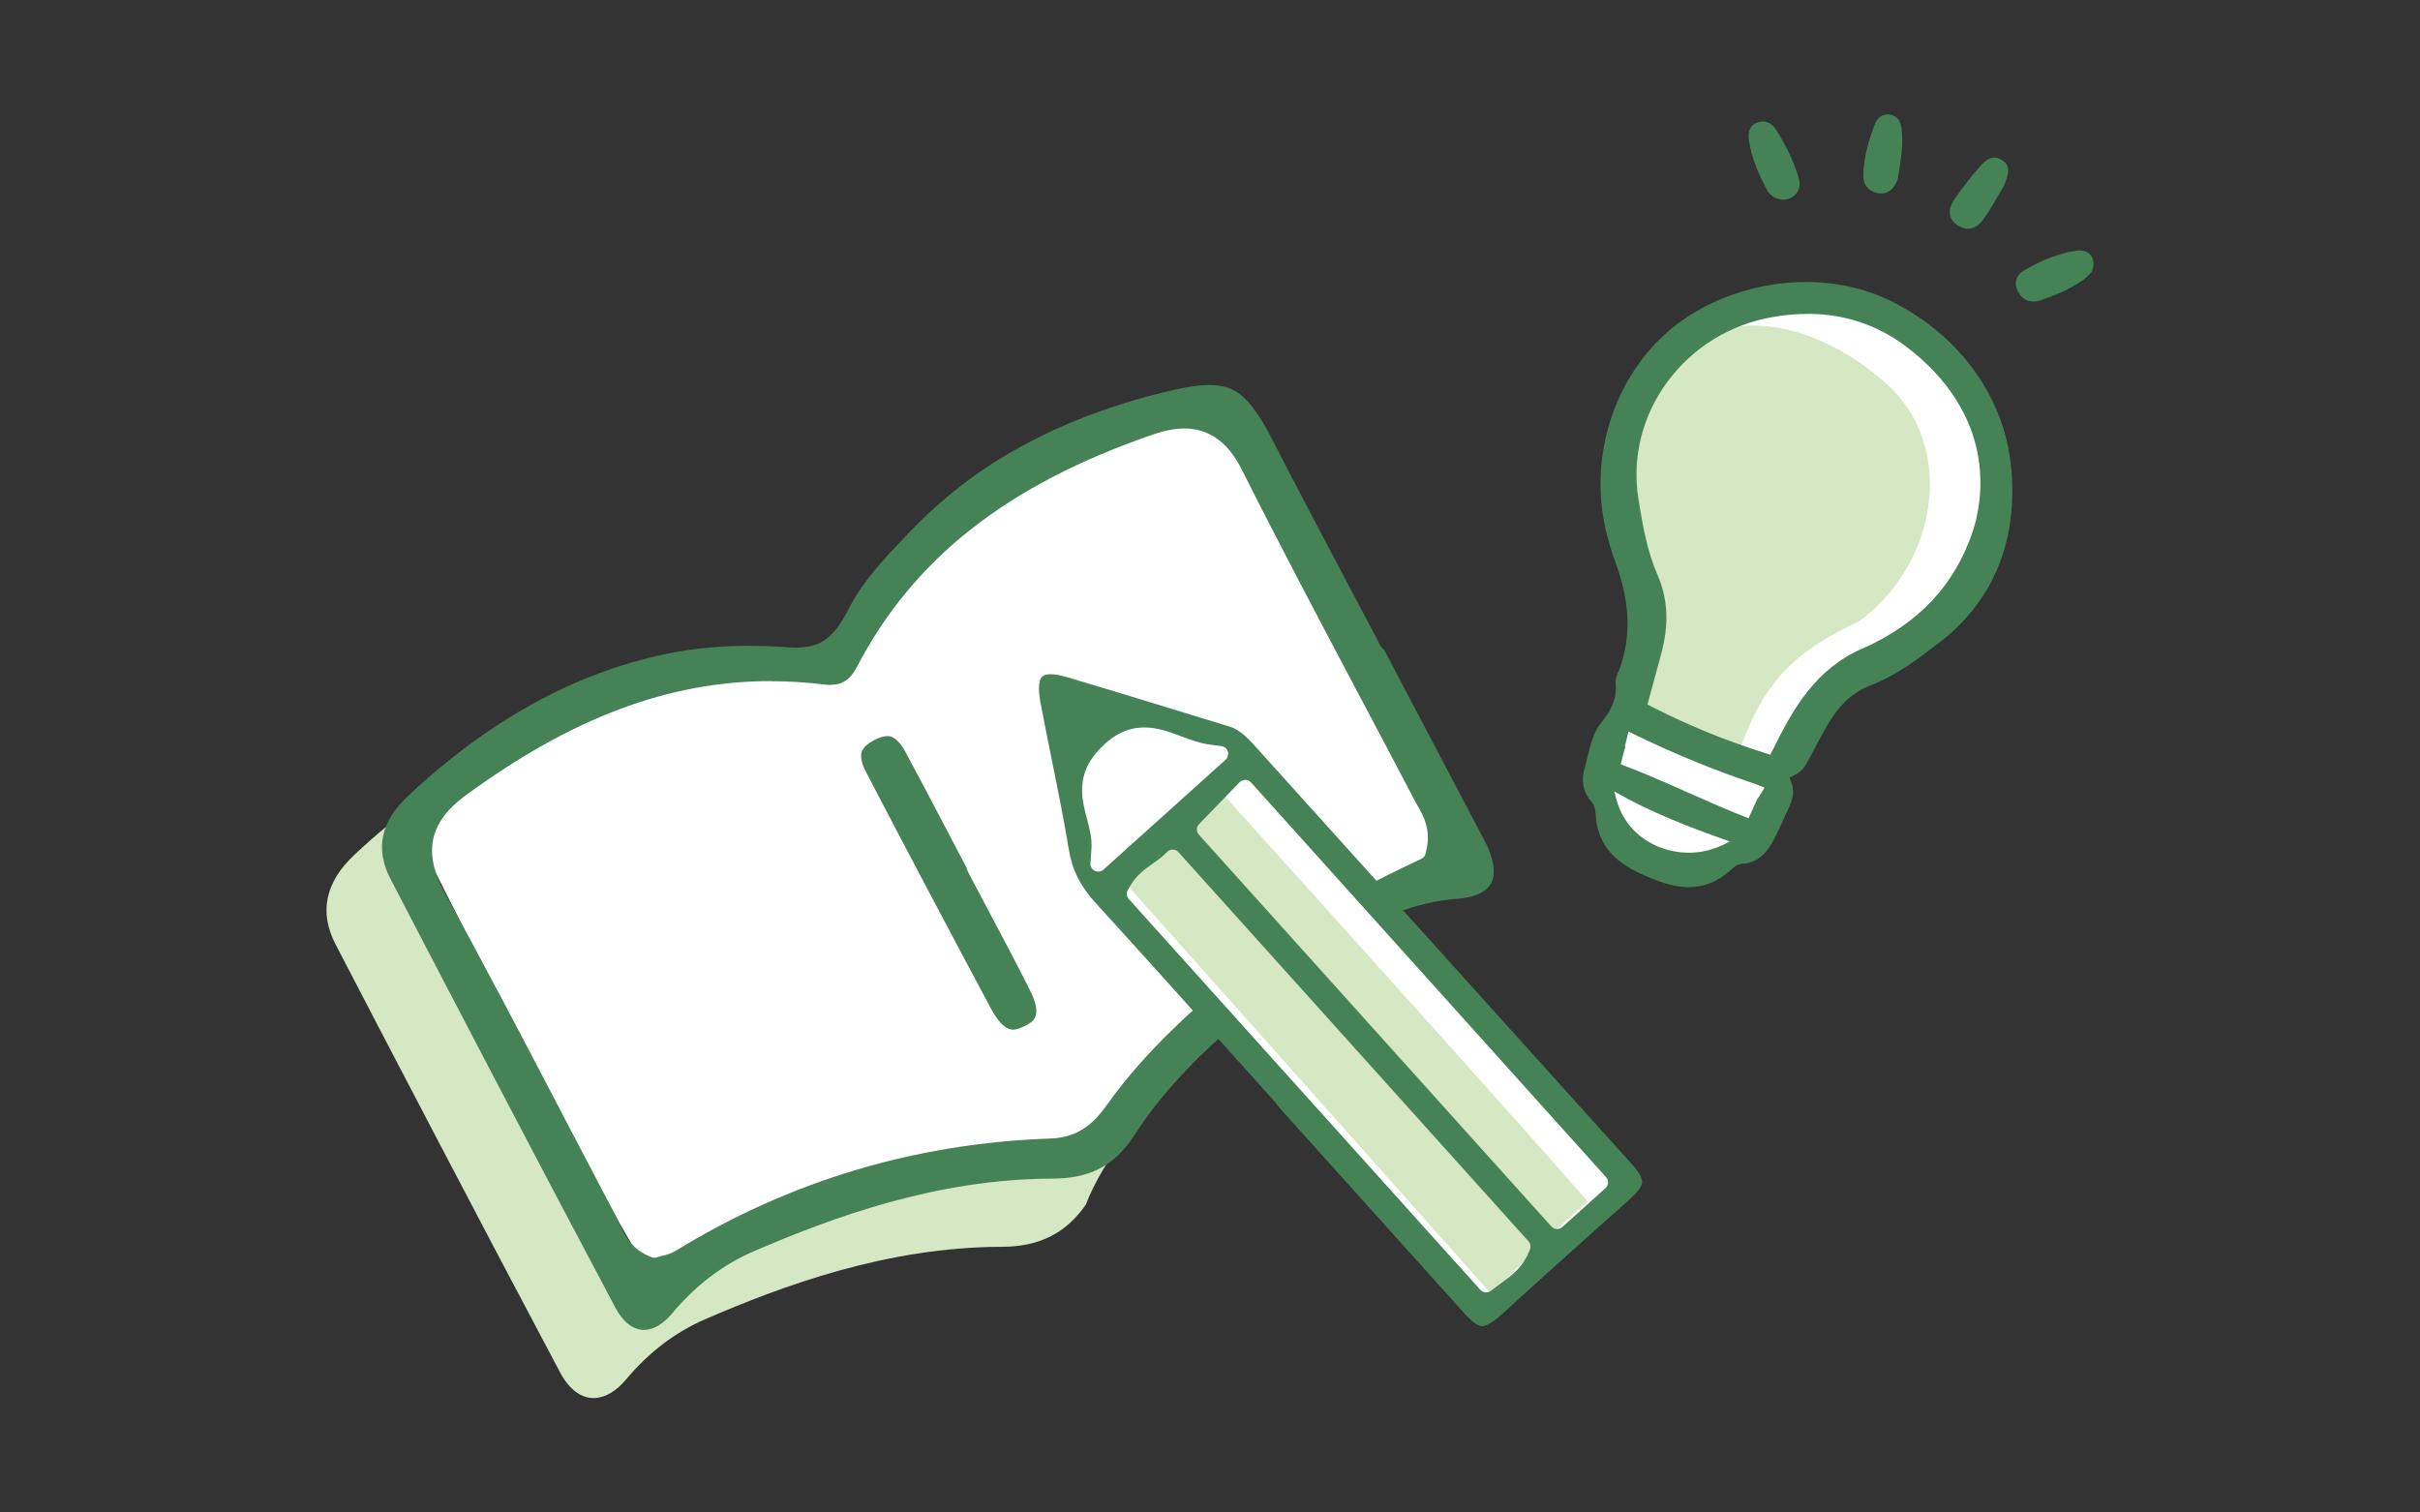
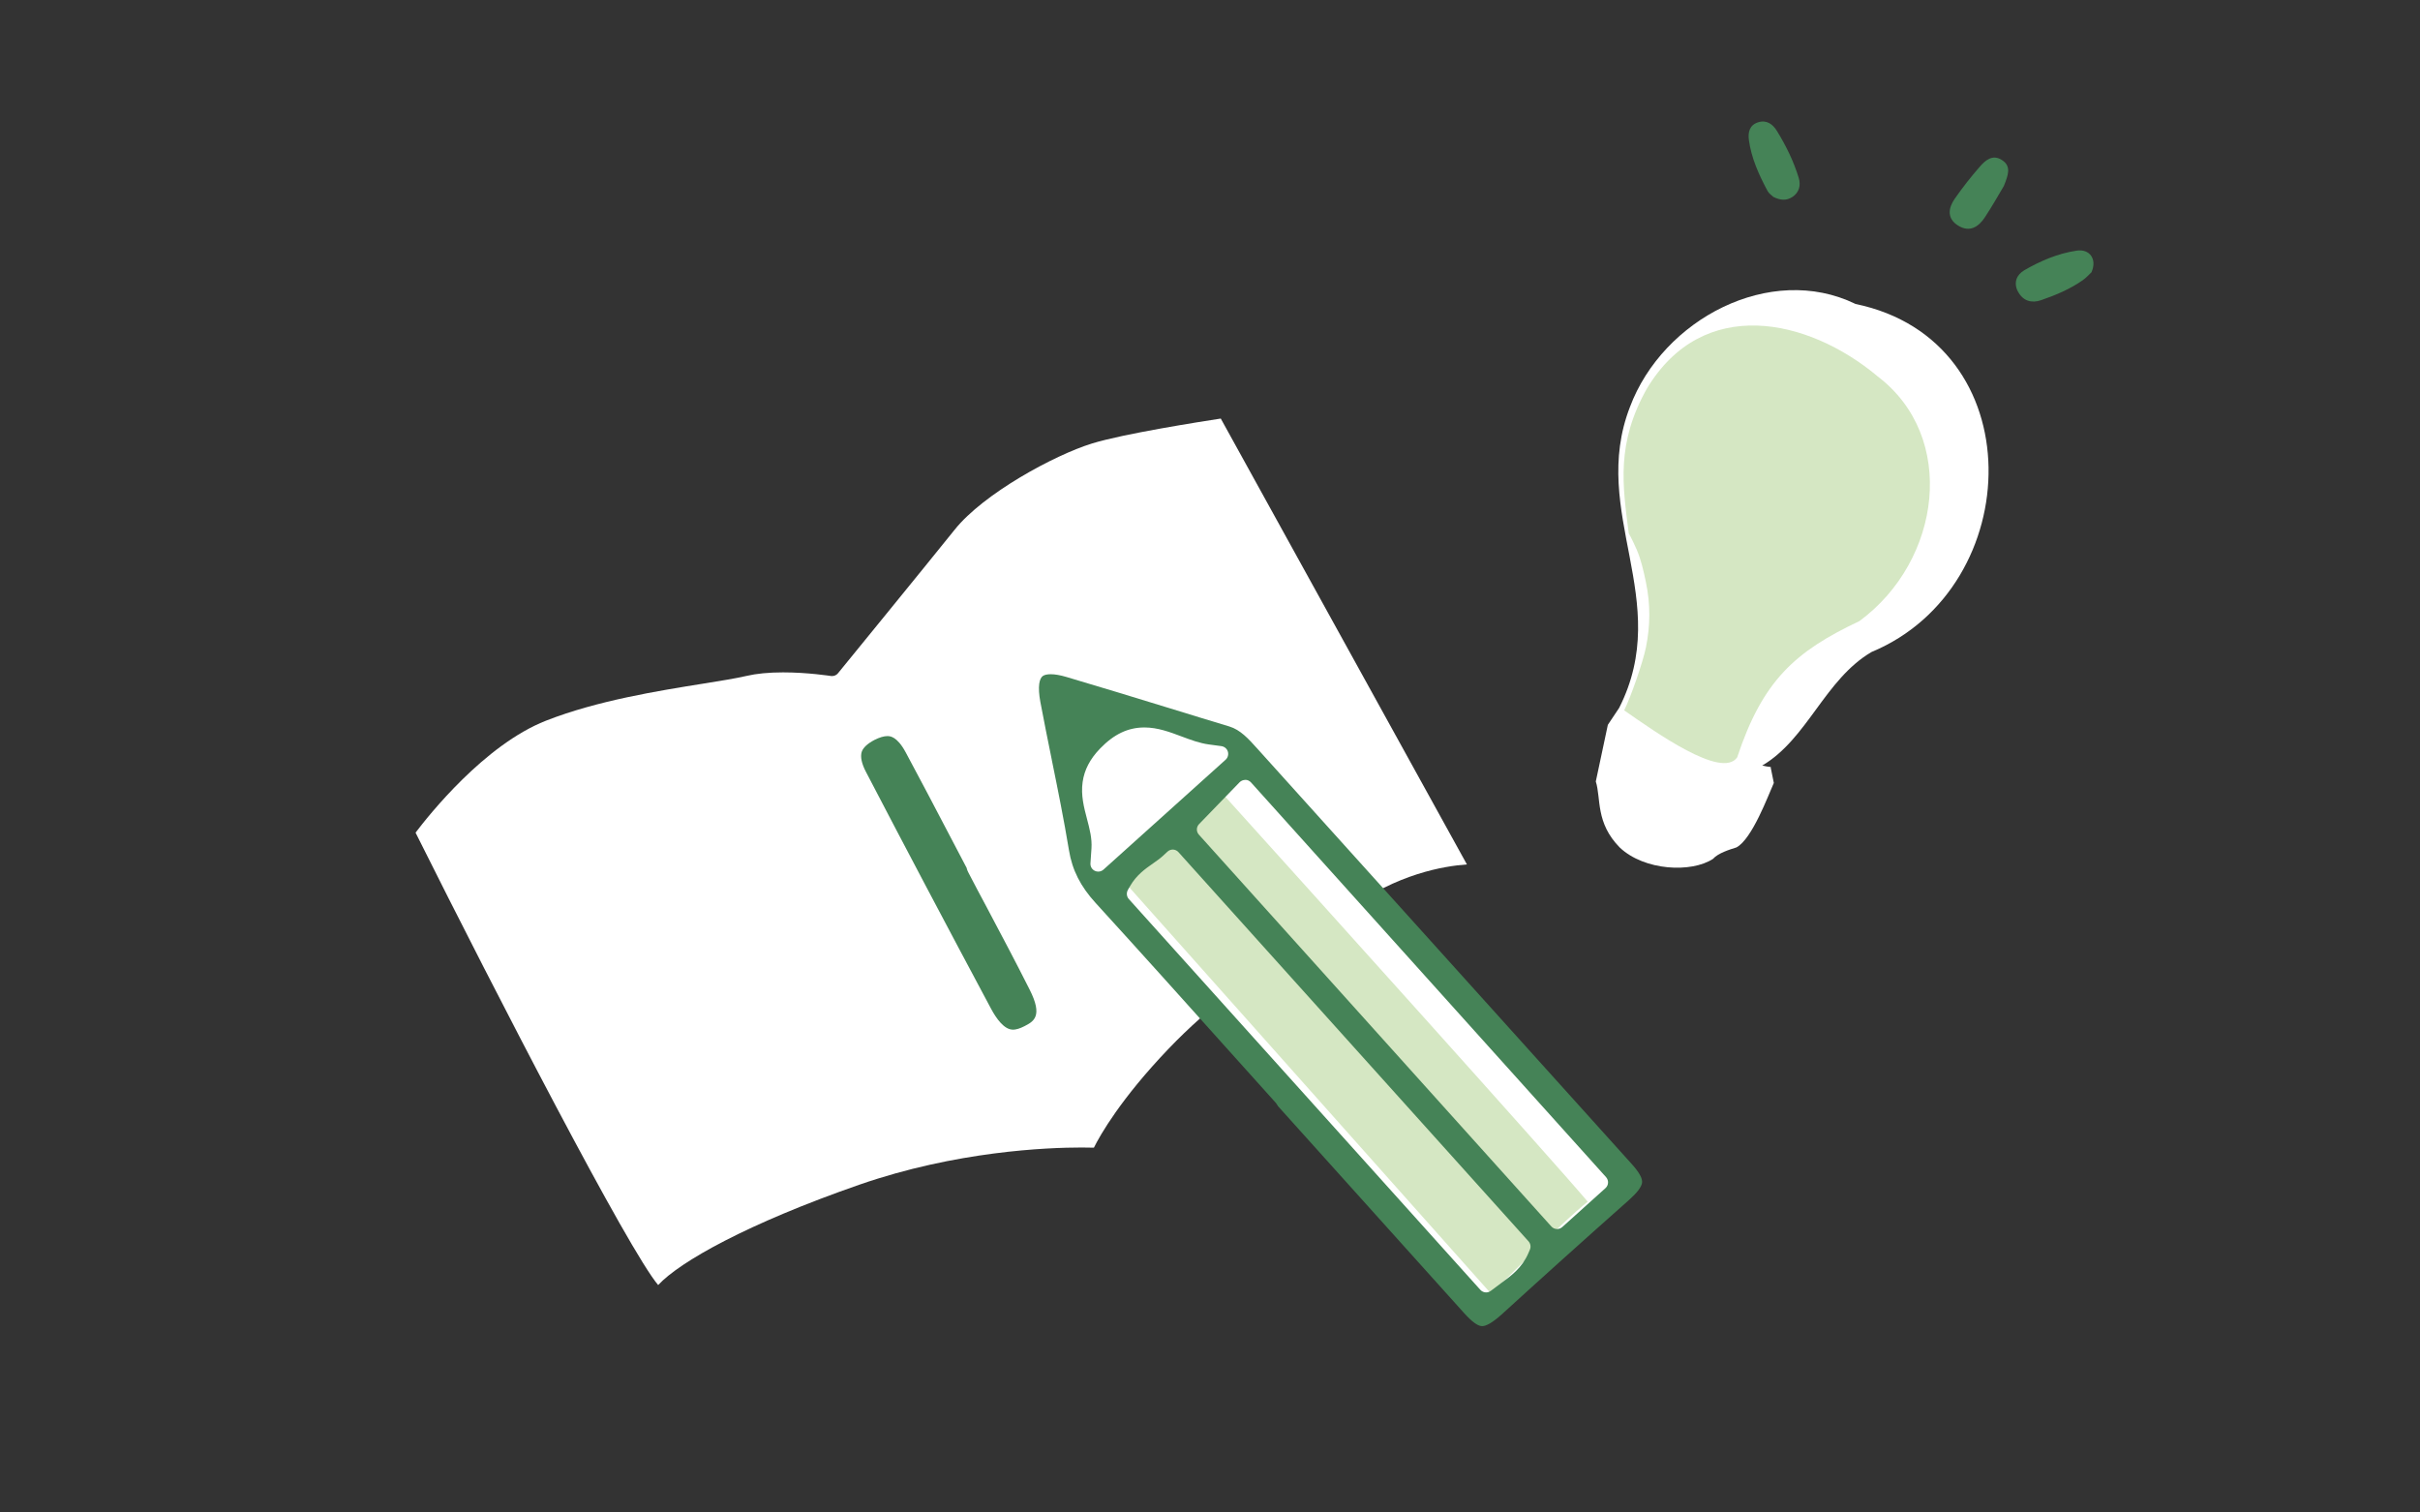
<svg xmlns="http://www.w3.org/2000/svg" width="128" height="80" viewBox="0 0 128 80" fill="none">
  <rect x="0" y="0" width="128" height="80" fill="#333333" stroke="none" />
  <path d="M34.818 67.977C33.259 66.153 26.293 52.678 21.98 44.041C22.663 43.139 25.623 39.397 28.877 38.12C31.593 37.053 34.843 36.536 37.216 36.156C38.142 36.007 38.944 35.879 39.49 35.75C40.007 35.63 40.656 35.564 41.416 35.564C42.731 35.564 43.93 35.754 43.943 35.754C43.963 35.754 43.988 35.759 44.009 35.759C44.133 35.759 44.249 35.705 44.327 35.606C44.373 35.548 48.921 29.978 50.504 28.006C52.03 26.104 55.755 24.078 57.756 23.458C59.434 22.941 63.466 22.308 64.57 22.139L77.589 45.723C76.386 45.806 73.876 46.219 71.292 48.13C70.287 48.87 69.328 49.527 68.398 50.164C66.149 51.702 64.028 53.154 61.808 55.473C59.282 58.115 58.194 60.03 57.859 60.704C57.702 60.7 57.487 60.695 57.214 60.695C55.383 60.695 50.57 60.886 45.452 62.663C39.539 64.719 35.959 66.736 34.818 67.964V67.977Z" fill="white" />
-   <path d="M31.401 73.948C30.719 73.948 30.095 73.472 29.636 72.612C25.286 64.421 20.999 56.202 17.753 49.958C16.868 48.259 17.199 46.667 18.733 45.224C19.316 44.674 19.932 44.136 20.565 43.615C21.276 45.174 22.065 46.716 22.83 48.209C23.765 50.041 24.736 51.93 25.559 53.849C27.585 58.566 29.685 62.569 31.971 66.079C32.492 66.877 33.299 67.336 34.179 67.336C35.06 67.336 35.924 66.873 36.495 66.096C37.102 65.269 38.434 64.843 39.604 64.467C39.951 64.355 40.286 64.248 40.58 64.14C41.051 63.962 41.518 63.785 41.981 63.603C43.565 62.991 45.202 62.358 46.885 61.928C48.877 61.419 50.775 61.287 53.016 61.246C53.467 61.238 53.876 61.217 54.26 61.188C54.744 61.283 55.207 61.329 55.662 61.329C56.952 61.329 58.209 60.961 59.408 60.225C58.647 61.329 57.907 62.474 57.431 63.718C56.381 65.236 54.967 65.943 52.991 65.947C46.909 65.96 41.415 67.998 37.313 69.772C35.709 70.466 34.328 71.517 33.096 72.984C32.575 73.605 31.971 73.948 31.397 73.948H31.401Z" fill="#D5E7C3" />
-   <path d="M34.059 70.342C33.485 70.342 32.947 69.92 32.542 69.155C28.213 61.006 23.918 52.765 20.66 46.501C19.828 44.905 20.13 43.466 21.581 42.102C24.385 39.468 27.357 37.454 30.429 36.119C32.021 35.428 33.662 34.907 35.308 34.572C36.652 34.299 38.115 34.159 39.661 34.159C40.228 34.159 40.811 34.179 41.398 34.217L41.497 34.225C41.704 34.237 41.911 34.254 42.117 34.254C42.415 34.254 42.671 34.225 42.911 34.171C43.998 33.911 44.548 32.856 44.912 32.162L44.941 32.108C45.698 30.661 46.789 29.528 47.943 28.32L48.108 28.147C49.452 26.741 50.911 25.534 52.437 24.55C55.228 22.755 58.519 21.424 62.219 20.593C62.901 20.44 63.464 20.365 63.939 20.365C65.212 20.365 66.035 20.791 67.271 23.206C68.541 25.683 69.88 28.217 71.063 30.45L73.026 34.171C73.064 34.246 73.126 34.303 73.196 34.341L74.61 37.032C75.912 39.517 77.219 41.998 78.529 44.479C79.013 45.393 79.137 46.232 78.868 46.724C78.55 47.303 77.719 47.489 77.078 47.539C74.817 47.721 72.679 48.573 70.554 50.14L70.157 50.433C66.453 53.166 62.628 55.986 59.982 60.067C58.953 61.655 57.659 62.337 55.654 62.341C49.522 62.354 43.994 64.405 39.864 66.187C38.218 66.898 36.805 67.977 35.544 69.478C35.076 70.036 34.547 70.342 34.059 70.342ZM40.794 36.024C35.386 36.024 30.235 37.955 24.583 42.106C22.702 43.491 22.363 45.116 23.525 47.225C25.642 51.07 27.709 55.027 29.706 58.852L29.945 59.311C30.834 61.01 31.723 62.709 32.62 64.409C32.674 64.512 32.724 64.615 32.769 64.719C33.03 65.289 33.356 66.001 34.241 66.402L34.44 66.489C34.493 66.513 34.551 66.526 34.609 66.526C34.651 66.526 34.692 66.522 34.729 66.509L34.932 66.447C34.973 66.435 35.006 66.427 35.047 66.418C35.221 66.377 35.481 66.315 35.734 66.162C41.762 62.461 48.431 60.464 55.563 60.22C57.187 60.166 57.977 59.244 58.589 58.384C60.598 55.569 63.158 53.319 65.605 51.26C68.073 49.18 70.947 47.419 74.924 45.546L75.181 45.426C75.296 45.372 75.383 45.265 75.408 45.137L75.466 44.864C75.681 43.822 75.251 43.09 74.999 42.652C74.945 42.556 74.903 42.49 74.871 42.424C73.932 40.63 72.985 38.839 72.034 37.045L71.972 36.929C69.884 32.984 67.73 28.912 65.663 24.806C64.948 23.384 63.935 22.664 62.653 22.664C62.149 22.664 61.607 22.767 60.95 22.995C53.268 25.641 48.298 29.553 45.309 35.304C44.978 35.941 44.548 36.226 43.912 36.226C43.808 36.226 43.705 36.218 43.597 36.206C42.663 36.09 41.72 36.032 40.803 36.032L40.794 36.024Z" fill="#458357" />
  <path d="M53.569 54.46C53.106 54.46 52.688 53.856 52.42 53.356C50.075 48.969 47.909 44.871 45.8 40.823C45.573 40.389 45.499 40.025 45.577 39.773C45.647 39.55 45.883 39.331 46.255 39.136C46.516 39.004 46.751 38.934 46.937 38.934C47.061 38.934 47.442 38.934 47.905 39.794C48.686 41.241 49.468 42.742 50.162 44.065L51.13 45.909L51.146 45.979C51.154 46.008 51.163 46.037 51.179 46.066L51.212 46.136C51.551 46.79 51.878 47.406 52.209 48.022L52.23 48.063C52.969 49.461 53.739 50.908 54.458 52.339C55.181 53.765 54.669 54.03 54.177 54.282C53.945 54.402 53.734 54.464 53.569 54.464V54.46Z" fill="#458357" />
  <path d="M57.826 46.583L56.288 37.413L56.234 37.053L64.909 39.265L85.568 62.374L78.391 69.167L57.826 46.583Z" fill="white" />
  <path d="M59.238 46.38L64.249 41.522C69.562 47.409 82.048 61.273 83.979 63.56C83.355 64.052 81.998 65.296 78.877 68.439L59.238 46.38Z" fill="#D5E7C3" />
  <path d="M78.37 70.142C78.154 70.129 77.849 69.906 77.443 69.456L67.599 58.511L67.529 58.399C67.529 58.399 67.504 58.362 67.488 58.341L64.887 55.447C62.758 53.074 60.343 50.382 57.95 47.76C57.151 46.884 56.713 46.024 56.54 44.969C56.275 43.369 55.953 41.769 55.638 40.223L55.63 40.177C55.423 39.16 55.217 38.135 55.026 37.122C54.956 36.737 54.935 36.415 54.968 36.167C54.998 35.956 55.068 35.811 55.167 35.749C55.258 35.691 55.398 35.662 55.576 35.662C55.808 35.662 56.089 35.712 56.42 35.811C58.202 36.336 59.988 36.886 61.716 37.415L61.881 37.465C62.927 37.787 63.973 38.11 65.019 38.424C65.606 38.602 66.024 39.065 66.504 39.598L76.091 50.233C79.502 54.016 82.913 57.8 86.32 61.583C86.709 62.017 86.882 62.336 86.853 62.559C86.82 62.786 86.593 63.088 86.151 63.481C83.662 65.689 81.47 67.661 79.449 69.505C78.874 70.026 78.564 70.142 78.403 70.142H78.37ZM62.03 44.936C61.927 44.936 61.823 44.978 61.749 45.048L61.513 45.267C61.356 45.412 61.158 45.548 60.988 45.668C60.579 45.953 60.116 46.276 59.773 46.867L59.657 47.07C59.57 47.223 59.587 47.421 59.707 47.554L78.299 68.223C78.382 68.314 78.493 68.36 78.605 68.36C78.692 68.36 78.779 68.331 78.853 68.277L79.378 67.884C79.932 67.479 80.507 67.057 80.842 66.28L80.921 66.094C80.983 65.945 80.954 65.776 80.846 65.656L62.332 45.073C62.258 44.99 62.154 44.941 62.043 44.936C62.034 44.936 62.03 44.936 62.026 44.936H62.03ZM65.863 41.252C65.751 41.252 65.644 41.298 65.565 41.376L63.423 43.588C63.27 43.746 63.266 43.989 63.415 44.151L82.053 64.87C82.128 64.953 82.231 65.002 82.339 65.007C82.347 65.007 82.355 65.007 82.359 65.007C82.463 65.007 82.558 64.969 82.636 64.899L84.918 62.844C85.088 62.691 85.1 62.431 84.947 62.261L66.169 41.385C66.09 41.298 65.983 41.248 65.871 41.248H65.863V41.252ZM60.529 38.478C59.669 38.478 58.925 38.829 58.189 39.59C57.656 40.14 57.354 40.719 57.263 41.364C57.164 42.067 57.333 42.704 57.495 43.32C57.635 43.853 57.767 44.353 57.73 44.879L57.677 45.66C57.664 45.83 57.755 45.987 57.908 46.061C57.966 46.09 58.028 46.102 58.09 46.102C58.189 46.102 58.288 46.065 58.367 45.995L64.825 40.185C64.945 40.078 64.99 39.908 64.945 39.755C64.9 39.602 64.767 39.491 64.606 39.466L63.932 39.375C63.448 39.309 62.973 39.131 62.51 38.958C61.881 38.722 61.236 38.478 60.538 38.478H60.529Z" fill="#458357" />
  <path d="M98.131 16.071C93.641 13.895 87.955 16.876 86.212 21.526C84.045 27.129 88.525 31.744 85.641 37.443L85.043 38.339L84.406 41.335C84.691 42.231 84.378 43.516 85.679 44.834C86.986 46.061 89.466 46.176 90.606 45.428C90.867 45.126 91.499 44.93 91.841 44.824C92.672 44.393 93.532 42.054 93.822 41.412L93.656 40.592C93.656 40.592 93.665 40.587 93.675 40.573C93.518 40.554 93.361 40.53 93.209 40.491C95.599 39.087 96.516 35.938 98.991 34.486C107.223 31.064 107.546 18.017 98.135 16.076L98.131 16.071Z" fill="white" />
  <path d="M99.285 19.883C95.608 16.82 90.073 15.622 87.109 20.553C85.47 23.468 85.826 25.677 86.149 28.213C86.282 28.433 86.515 28.941 86.567 29.066V29.056C86.591 29.104 86.586 29.104 86.567 29.066C86.805 29.617 86.933 30.202 87.057 30.796C87.299 31.951 87.294 33.087 87.057 34.247C86.886 35.067 86.259 36.864 85.907 37.573C87.537 38.705 91.061 41.23 91.883 40.061C93.233 35.996 94.943 34.458 98.349 32.852C102.686 29.66 103.551 23.094 99.285 19.887V19.883Z" fill="#D5E7C3" />
-   <path d="M102.606 33.964C105.461 31.759 106.763 28.538 106.368 24.655C106.088 21.871 104.668 19.302 102.364 17.428C101.689 16.877 100.948 16.397 100.155 15.99C98.839 15.319 97.314 14.95 95.746 14.916H95.575C93.257 14.902 90.872 15.626 89.029 16.91C85.717 19.215 84.045 23.553 84.862 27.704C84.995 28.37 85.19 29.055 85.442 29.741C86.216 31.826 86.287 33.609 85.675 35.353C85.656 35.411 85.632 35.464 85.599 35.54C85.527 35.708 85.437 35.914 85.456 36.12C85.537 36.978 85.214 37.573 84.668 38.258C84.283 38.742 84.121 39.394 83.969 40.027C83.917 40.237 83.87 40.439 83.812 40.635C83.618 41.306 83.741 41.915 84.169 42.394C84.359 42.605 84.382 42.859 84.411 43.18V43.248C84.501 44.182 84.891 44.92 85.603 45.5C86.207 45.994 86.962 46.315 87.689 46.593C88.24 46.799 88.763 46.914 89.238 46.924H89.295C90.107 46.928 90.848 46.641 91.485 46.066C91.703 45.869 91.879 45.711 92.121 45.697C93.071 45.639 93.527 44.987 93.85 44.355C94.093 43.875 94.321 43.391 94.577 42.806C94.753 42.409 94.953 41.963 94.777 41.469L94.653 41.129L94.976 40.966C95.366 40.77 95.556 40.396 95.727 40.065L96.064 39.432C96.805 38.033 97.447 36.82 98.953 36.245C100.335 35.713 101.489 34.826 102.601 33.964H102.606ZM91.242 44.637C90.886 44.815 90.52 44.944 90.14 45.021C89.865 45.078 89.58 45.102 89.295 45.102C88.406 45.098 87.537 44.81 86.848 44.292C86.81 44.264 86.772 44.235 86.734 44.206C86.107 43.698 85.675 43.008 85.475 42.212L85.385 41.858C87.276 42.965 89.437 43.784 91.494 44.508L91.238 44.637H91.242ZM85.727 40.429L85.741 40.372C85.817 40.031 85.888 39.758 85.969 39.514L85.941 39.495L86.135 38.694L86.582 38.91C88.668 39.921 90.725 40.76 92.877 41.479L93.333 41.661L93.005 42.193L92.967 42.217L92.791 42.61C92.71 42.792 92.625 42.979 92.535 43.171L92.482 43.281C90.207 42.394 88.002 41.282 85.727 40.424V40.429ZM98.496 34.304C96.031 35.401 94.867 37.438 93.793 39.61L93.637 39.921L93.309 39.816C91.238 39.159 89.314 38.373 87.432 37.414L87.138 37.266L87.394 36.326C87.561 35.718 87.722 35.128 87.879 34.534C88.283 33.014 88.216 31.677 87.684 30.445C87.133 29.18 86.896 27.867 86.663 26.41C86.311 24.215 86.853 22.005 88.197 20.189C89.527 18.386 91.489 17.174 93.722 16.776C94.387 16.656 95.048 16.599 95.679 16.603H95.822C97.627 16.642 99.276 17.198 100.715 18.252C100.872 18.367 101.024 18.487 101.176 18.607C105.774 22.36 104.777 26.779 104.364 28.044C103.413 30.93 101.499 32.976 98.506 34.309L98.496 34.304Z" fill="#458357" />
  <path d="M94.81 10.415C95.171 10.17 95.257 9.796 95.138 9.403C94.872 8.531 94.468 7.707 93.983 6.921C93.765 6.566 93.437 6.326 92.99 6.47C92.544 6.609 92.449 6.988 92.501 7.39C92.629 8.354 93.028 9.236 93.489 10.098C93.561 10.237 93.717 10.338 93.798 10.415C94.183 10.607 94.506 10.616 94.805 10.415H94.81Z" fill="#458357" />
  <path d="M106.736 15.419C106.993 15.917 107.458 16.051 107.952 15.879C108.736 15.61 109.496 15.289 110.171 14.815C110.365 14.676 110.527 14.489 110.622 14.402C110.936 13.712 110.527 13.152 109.843 13.257C108.845 13.405 107.928 13.799 107.073 14.292C106.655 14.537 106.494 14.954 106.731 15.419H106.736Z" fill="#458357" />
-   <path d="M98.555 9.27C98.541 9.749 98.807 10.123 99.33 10.214C99.857 10.305 100.156 10.008 100.365 9.51C100.508 8.671 100.688 7.77 100.584 6.84C100.541 6.471 100.403 6.131 99.961 6.063C99.572 6.001 99.306 6.217 99.182 6.533C98.835 7.41 98.579 8.321 98.555 9.275V9.27Z" fill="#458357" />
  <path d="M103.577 11.936C104.185 12.31 104.655 11.993 104.978 11.504C105.363 10.925 105.705 10.311 105.99 9.836C106.213 9.266 106.408 8.796 105.881 8.461C105.391 8.149 105.011 8.48 104.731 8.801C104.251 9.348 103.805 9.918 103.391 10.512C103.054 10.996 102.959 11.557 103.577 11.936Z" fill="#458357" />
</svg>